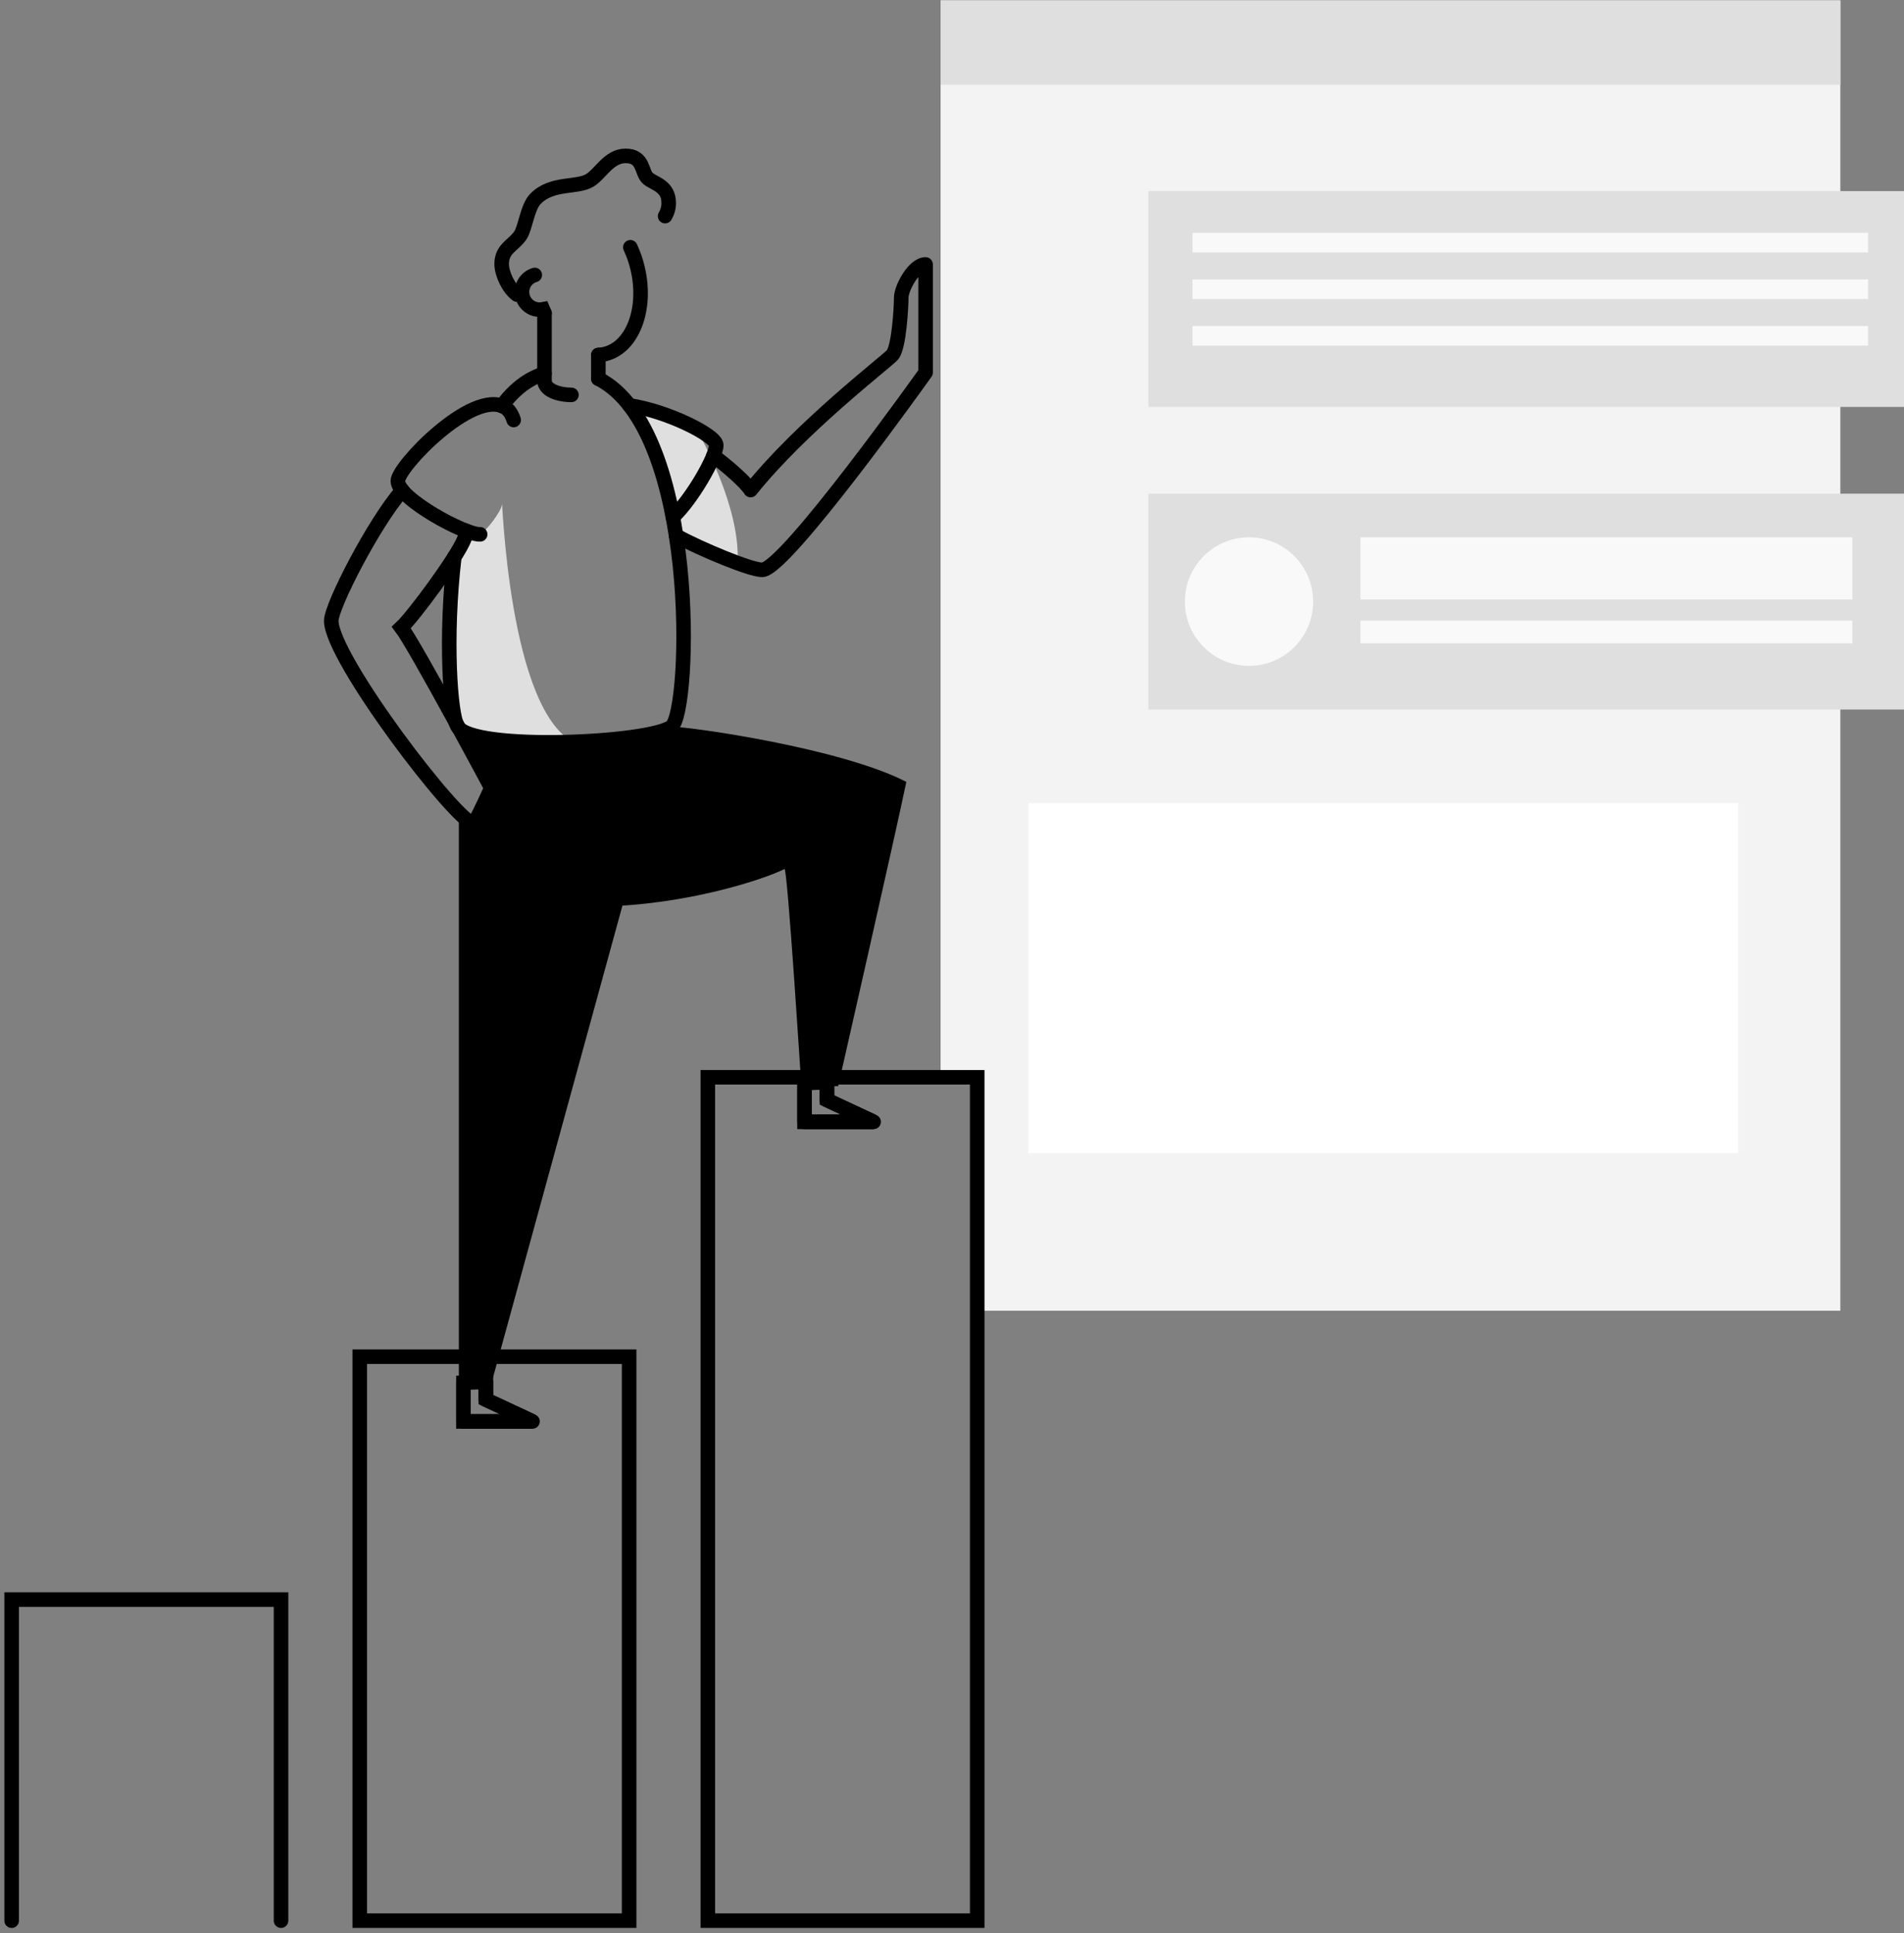
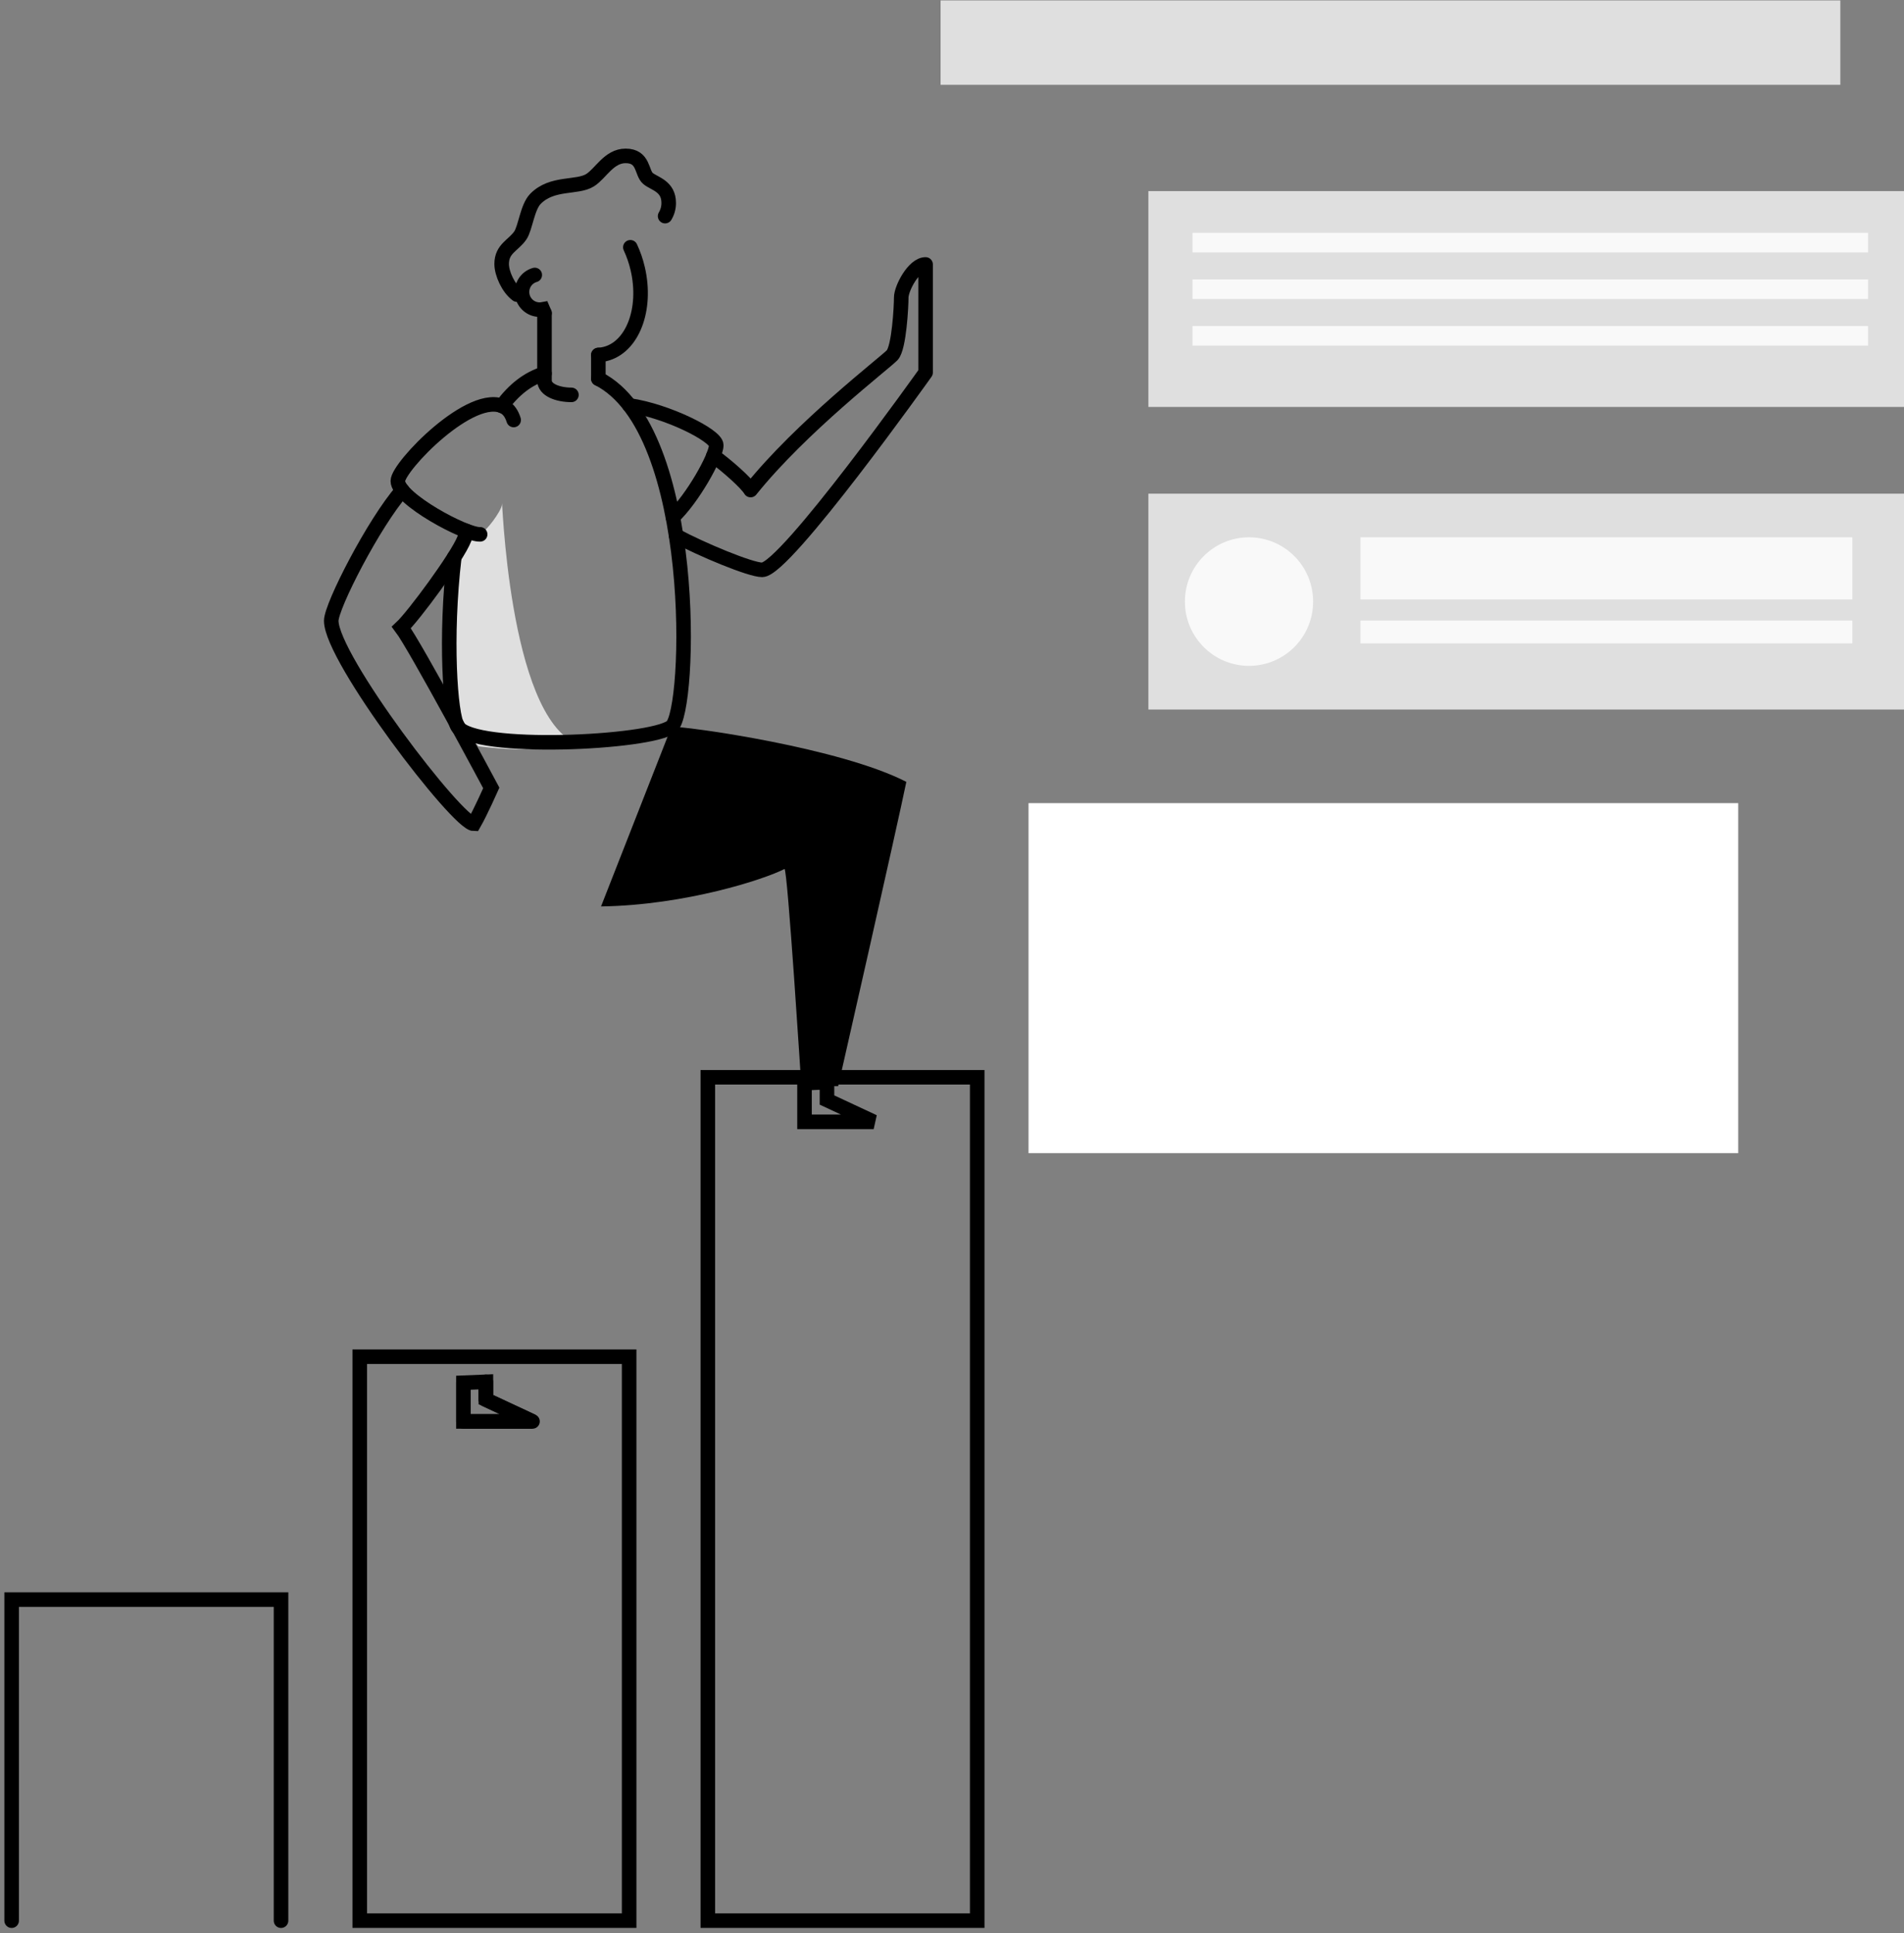
<svg xmlns="http://www.w3.org/2000/svg" width="327px" height="332px" viewBox="0 0 327 332" version="1.1">
  <rect x="0" y="0" width="327" height="332" fill="#808080" stroke="none" />
  <title>revenue-graph-monochrome</title>
  <desc>Created with Sketch.</desc>
  <g id="Page-1" stroke="none" stroke-width="1" fill="none" fill-rule="evenodd">
    <g id="Desktop-HD" transform="translate(-878, -490)">
      <g id="revenue-graph-monochrome" transform="translate(880, 490)">
        <g id="Shadows" transform="translate(75, 69)" fill="#DFDFDF">
-           <path d="M42.308,4.177 C43.417,6.055 50.141,18.003 49.679,27.568 C47.558,26.754 38.978,22.784 38.978,22.784 L38.423,19.541 L36.083,10.395 L34.76,6.895 L32.535,2.29 L31.109,0.272 L34.955,1.168 L42.308,4.177 Z" id="Path" />
          <path d="M9.212,17.559 C9.212,14.822 10.173,53.848 22.112,58.748 C15.66,60.645 5.186,59.17 5.186,59.17 L1.821,55.946 L0.83,53.53 L0.224,44.854 L0.224,41.773 L0.269,36.642 L0.753,29.231 L1.176,26.604 L2.644,23.202 L3.26,22.005 C3.26,22.005 4.965,22.537 5.606,22.537 C6.247,22.537 9.212,18.743 9.212,17.559 Z" id="Path" />
        </g>
        <g id="Vector">
-           <polygon id="Path" fill="#F3F3F3" points="159.54 0.071 159.54 185.026 165.83 185.026 165.83 225.1 314.066 225.1 314.066 0.071" />
          <rect id="Rectangle" fill="#DFDFDF" x="159.54" y="0.071" width="154.526" height="14.494" />
          <rect id="Rectangle" fill="#DFDFDF" x="195.225" y="32.819" width="129.775" height="37.068" />
          <rect id="Rectangle" fill="#F9F9F9" x="202.803" y="39.994" width="116.022" height="3.358" />
          <rect id="Rectangle" fill="#F9F9F9" x="202.803" y="47.994" width="116.022" height="3.358" />
          <rect id="Rectangle" fill="#F9F9F9" x="202.803" y="55.997" width="116.022" height="3.358" />
          <rect id="Rectangle" fill="#DFDFDF" x="195.225" y="84.784" width="129.775" height="37.068" />
          <ellipse id="Oval" fill="#F9F9F9" cx="212.511" cy="103.316" rx="11.011" ry="11.039" />
          <rect id="Rectangle" fill="#F9F9F9" x="231.648" y="92.277" width="84.484" height="10.677" />
          <rect id="Rectangle" fill="#F9F9F9" x="231.648" y="106.574" width="84.484" height="3.923" />
          <rect id="Rectangle" fill="#FFFFFF" x="174.644" y="137.929" width="121.888" height="60.116" />
          <path d="M165.83,329.852 L165.83,185.013 L119.565,185.013 L119.565,329.852 L165.83,329.852 Z M136.169,192.661 L136.169,186.016 L140.03,185.858 L140.03,188.916 L148.049,192.661 L136.169,192.661 Z" id="Shape" stroke="#000000" stroke-width="2.5" stroke-linecap="round" />
          <path d="M106.05,329.852 L106.05,232.997 L59.784,232.997 L59.784,329.852 L106.05,329.852 Z M77.588,244.113 L77.588,237.468 L81.45,237.31 L81.45,240.368 L89.455,244.113 L77.588,244.113 Z" id="Shape" stroke="#000000" stroke-width="2.5" stroke-linecap="round" />
          <polyline id="Path" stroke="#000000" stroke-width="2.5" stroke-linecap="round" points="0 329.855 0 274.713 46.266 274.713 46.266 329.855" />
          <path d="M113.328,124.806 C116.546,124.806 142.363,128.461 153.657,134.277 C152.103,141.861 141.948,186.535 141.948,186.535 L135.625,186.535 C135.625,186.535 133.244,148.926 132.729,149.239 C129.308,151.003 115.732,155.455 101.223,155.671" id="Path" fill="#000000" />
          <path d="M120.517,78.297 C122.721,79.874 126.164,82.894 126.911,84.161 C135.657,73.258 150.06,62.258 151.238,60.987 C152.415,59.716 152.782,52.635 152.782,51.087 C152.782,49.539 154.912,45.413 156.965,45.413 L156.965,63.977 C156.965,63.977 132.864,97.865 128.896,97.865 C126.85,97.865 118.38,94.316 114.12,92.016" id="Path" stroke="#000000" stroke-width="2.5" stroke-linecap="round" stroke-linejoin="round" />
          <path d="M106.114,69.632 C112.55,70.561 120.997,74.771 121.013,76.445 C121.032,78.381 116.849,85.758 113.563,88.797" id="Path" stroke="#000000" stroke-width="2.5" stroke-linecap="round" />
          <path d="M112.228,37.116 C112.636,36.434 112.85,35.653 112.846,34.858 C112.846,31.955 110.413,31.574 109.306,30.665 C108.128,29.697 108.634,26.771 105.445,26.771 C102.587,26.771 101.181,29.781 99.353,30.939 C97.143,32.342 92.805,31.213 89.948,34.165 C88.561,35.597 88.236,39.123 87.374,40.413 C86.196,42.161 84.156,42.671 84.156,45.339 C84.156,46.952 85.285,49.484 86.798,50.594" id="Path" stroke="#000000" stroke-width="2.5" stroke-linecap="round" />
          <path d="M100.763,65.029 C118.065,73.835 116.678,122.216 113.328,124.806 C109.641,127.655 79.374,129.042 76.607,124.806 C75.32,122.832 74.399,109.445 76.021,95.697" id="Path" stroke="#000000" stroke-width="2.5" stroke-linecap="round" />
          <path d="M84.198,69.706 C86.205,66.99 88.622,65.026 91.512,64.155" id="Path" stroke="#000000" stroke-width="2.5" stroke-linecap="round" />
          <path d="M67.085,84.216 C62.213,89.784 54.89,104.061 54.89,106.613 C54.89,113.065 76.616,141.481 79.38,141.481 C80.532,139.477 82.376,135.323 82.376,135.323 C82.376,135.323 69.325,110.923 66.931,107.768 C69.003,105.832 76.526,95.684 77.755,92.529 C77.919,92.099 78.047,91.657 78.138,91.206" id="Path" stroke="#000000" stroke-width="2.5" stroke-linecap="round" />
          <path d="M80.462,91.768 C78.003,91.923 66.326,85.668 66.326,82.603 C66.326,80.139 79.1,66.868 84.609,69.897 C85.395,70.329 85.897,71.11 86.218,72.129" id="Path" stroke="#000000" stroke-width="2.5" stroke-linecap="round" />
          <path d="M100.763,65.029 L100.763,60.968" id="Path" stroke="#000000" stroke-width="2.5" stroke-linecap="round" />
          <path d="M91.512,53.768 L91.512,65.345 C91.512,66.977 93.825,67.81 96.139,67.816" id="Path" stroke="#000000" stroke-width="2.5" stroke-linecap="round" />
          <path d="M100.763,60.968 C101.13,60.948 101.495,60.896 101.854,60.813 C106.613,59.7 109.152,53.129 107.524,46.142 C107.231,44.876 106.807,43.645 106.259,42.468" id="Path" stroke="#000000" stroke-width="2.5" stroke-linecap="round" />
          <path d="M89.842,47.223 C88.392,47.642 87.471,49.067 87.681,50.566 C87.892,52.064 89.169,53.178 90.678,53.181 C90.864,53.179 91.049,53.16 91.232,53.126 C91.322,53.342 91.415,53.558 91.512,53.771" id="Path" stroke="#000000" stroke-width="2.5" stroke-linecap="round" />
-           <path d="M76.803,124.806 L76.803,125.013 C79.841,130.584 82.376,135.335 82.376,135.335 C82.376,135.335 80.532,139.49 79.38,141.494 C78.943,141.494 78.029,140.777 76.806,139.558 L76.806,237.642 L82.376,237.642 L113.328,124.806 C111.337,126.452 83.985,130.323 76.803,124.806 Z" id="Path" fill="#000000" />
          <polyline id="Path" stroke="#000000" stroke-width="2.5" stroke-linecap="round" stroke-linejoin="round" points="77.588 237.468 77.588 244.113 89.455 244.113 81.44 240.368 81.44 237.31" />
-           <polyline id="Path" stroke="#000000" stroke-width="2.5" stroke-linecap="round" stroke-linejoin="round" points="136.169 186.016 136.169 192.661 148.039 192.661 140.02 188.916 140.02 185.858" />
        </g>
      </g>
    </g>
  </g>
</svg>